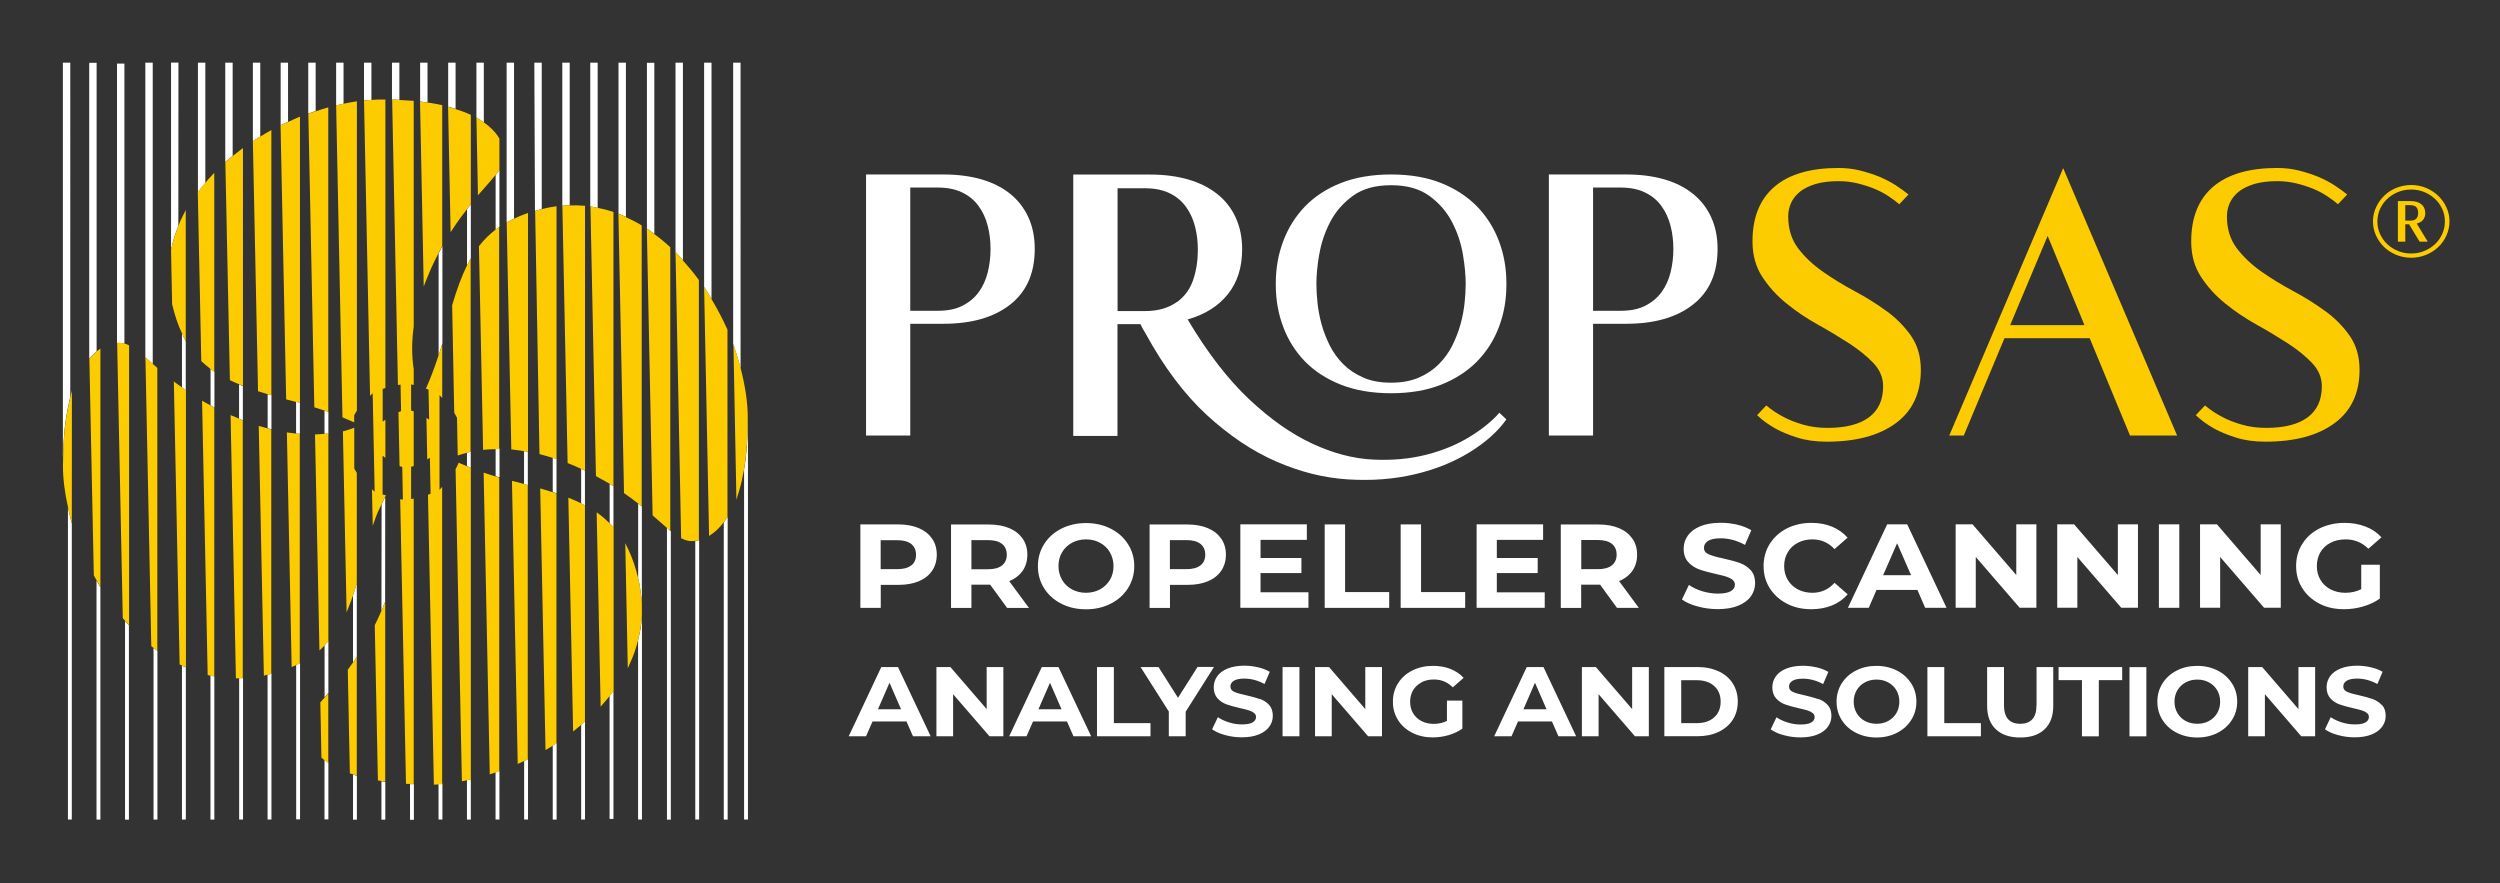
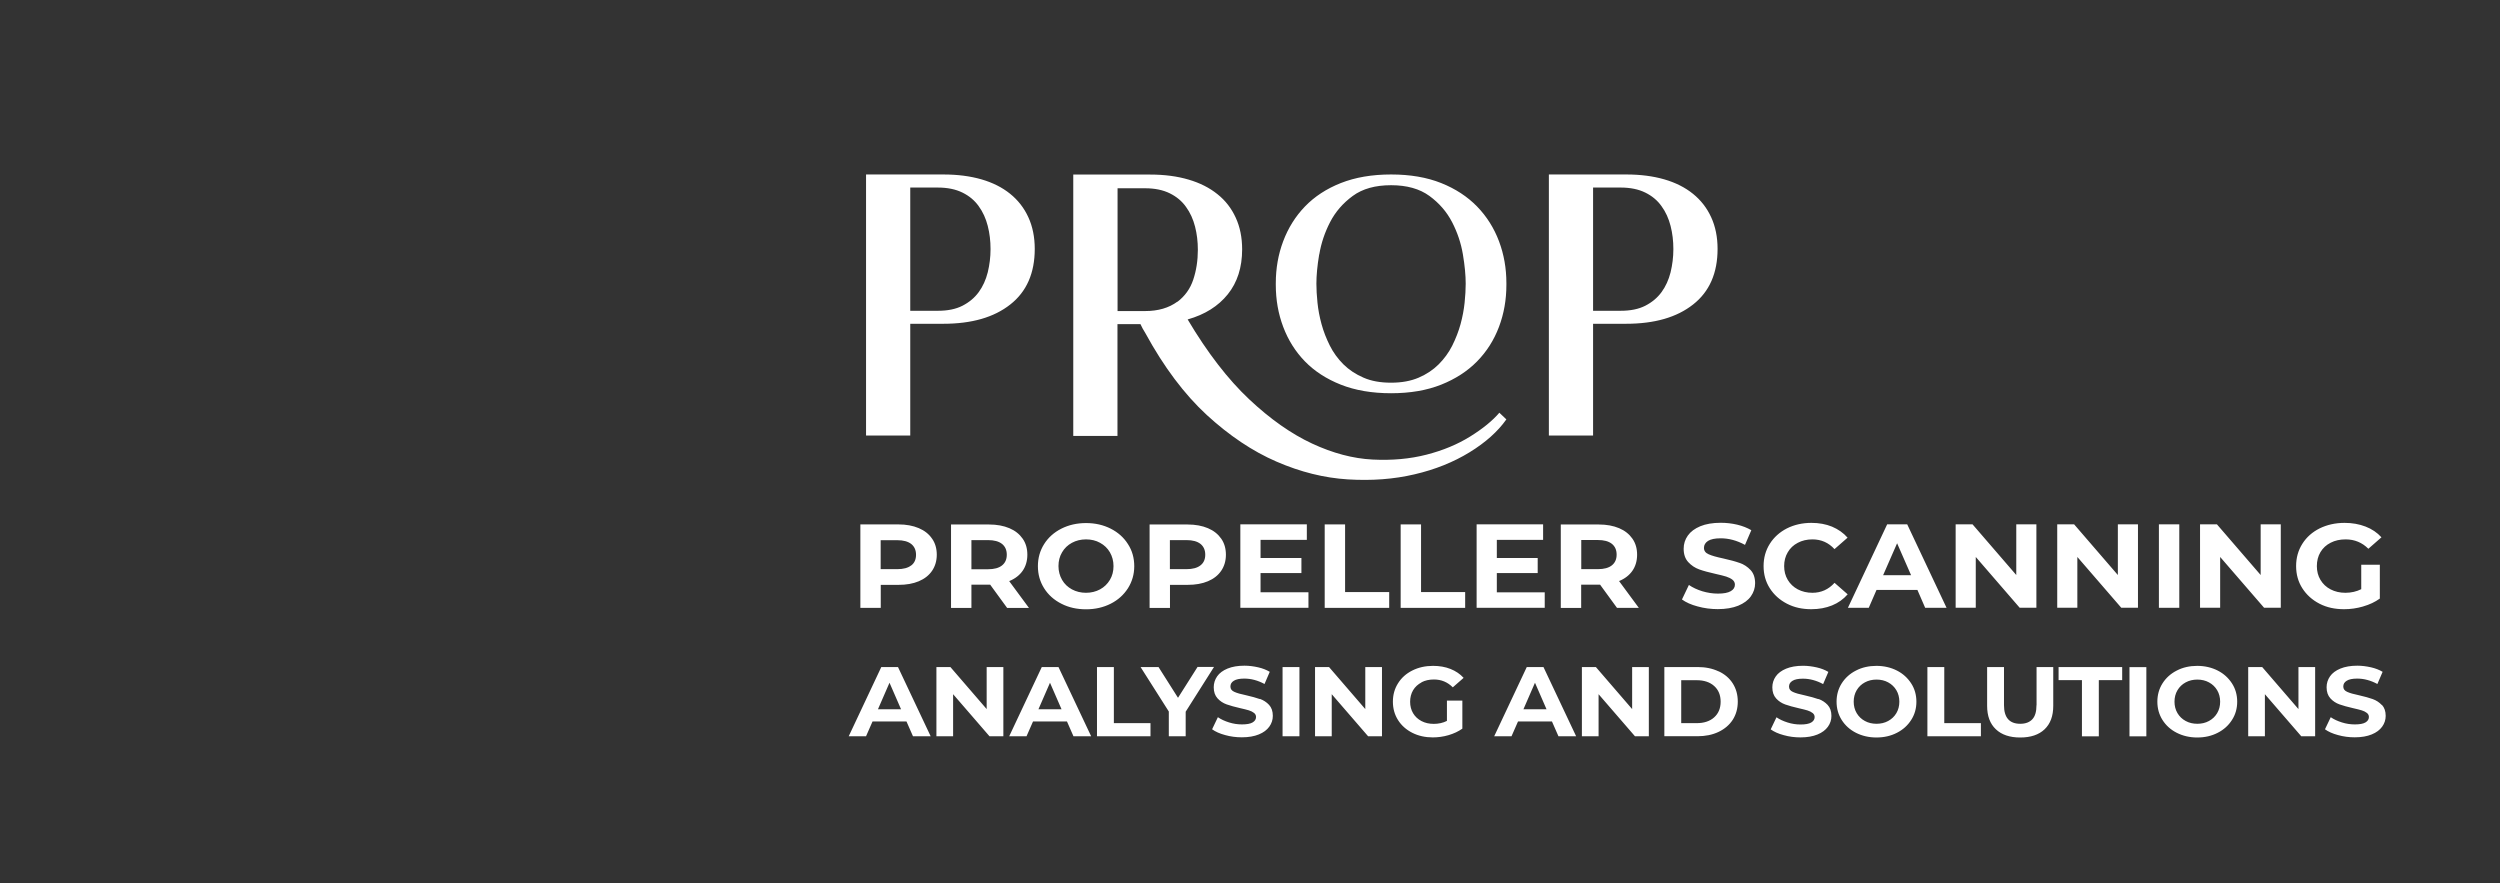
<svg xmlns="http://www.w3.org/2000/svg" id="kleine_Anwenungen_quer" viewBox="0 0 277.12 97.89">
  <rect x="0" y="0" width="277.12" height="97.89" fill="#333333" stroke="none" />
  <defs>
    <style>.cls-1{fill:#fff;}.cls-2{fill:#fdcc00;}</style>
  </defs>
  <g id="Schriftzug-4">
    <path id="Schriftzug_weiß" class="cls-1" d="M100.9,35.89h3.66c3.15,0,5.62-.71,7.43-2.14,1.81-1.42,2.71-3.48,2.71-6.16,0-1.31-.24-2.49-.71-3.51-.47-1.03-1.15-1.9-2.02-2.6-.88-.71-1.94-1.24-3.18-1.6-1.25-.36-2.65-.54-4.22-.54h-8.57v28.94h4.9v-12.39Zm0-15.1h3.06c1.07,0,1.98,.19,2.73,.56s1.35,.87,1.8,1.51c.46,.63,.79,1.36,1,2.18s.31,1.67,.31,2.57-.11,1.75-.31,2.58c-.21,.83-.54,1.56-1,2.19-.46,.63-1.06,1.13-1.8,1.51s-1.65,.56-2.73,.56h-3.06v-13.65Zm43.75,19.27c1.06,1.09,2.39,1.95,3.98,2.58,1.59,.63,3.45,.95,5.57,.95s3.97-.32,5.55-.95c1.58-.63,2.91-1.49,3.98-2.58,1.07-1.09,1.88-2.37,2.43-3.83,.55-1.46,.82-3.01,.82-4.65v-.19c0-1.64-.27-3.19-.82-4.65-.55-1.46-1.36-2.75-2.43-3.85-1.07-1.1-2.4-1.97-3.98-2.6-1.58-.63-3.43-.95-5.55-.95s-3.97,.32-5.57,.95c-1.59,.63-2.92,1.5-3.98,2.6-1.06,1.1-1.86,2.39-2.41,3.85-.55,1.46-.82,3.01-.82,4.65v.19c0,1.64,.27,3.19,.82,4.65,.55,1.46,1.35,2.74,2.41,3.83Zm1.59-11.86c.21-1.25,.61-2.44,1.2-3.58,.59-1.14,1.42-2.1,2.51-2.9s2.5-1.19,4.25-1.19,3.17,.4,4.25,1.19,1.92,1.76,2.51,2.9c.59,1.14,.99,2.33,1.2,3.58s.31,2.33,.31,3.25c0,.62-.04,1.32-.12,2.1-.08,.78-.23,1.57-.45,2.38-.22,.8-.53,1.6-.92,2.38-.39,.78-.9,1.47-1.51,2.08-.61,.61-1.35,1.1-2.21,1.47-.86,.37-1.88,.56-3.06,.56s-2.2-.18-3.06-.56c-.86-.37-1.6-.86-2.22-1.47-.61-.61-1.12-1.3-1.51-2.08-.39-.78-.7-1.57-.92-2.38-.22-.8-.37-1.6-.45-2.38-.08-.78-.12-1.48-.12-2.1,0-.92,.1-2,.31-3.25Zm20.74,18.29l-.78-.74c-.76,.89-1.84,1.77-3.24,2.64-1.4,.87-3.01,1.54-4.84,2.01-1.83,.47-3.82,.65-5.98,.54s-4.39-.7-6.69-1.77-4.63-2.7-6.98-4.91c-2.35-2.21-4.63-5.16-6.82-8.85,1.91-.54,3.39-1.47,4.45-2.79s1.59-2.98,1.59-4.98c0-1.31-.24-2.49-.71-3.51-.47-1.03-1.14-1.9-2.02-2.6-.88-.71-1.94-1.25-3.2-1.62-1.25-.37-2.67-.56-4.24-.56h-8.55v28.97h4.9v-12.39h2.55c.05,.12,.12,.27,.22,.45,.09,.17,.2,.36,.33,.56,2.04,3.74,4.31,6.76,6.8,9.06,2.5,2.29,5.07,4.02,7.73,5.17,2.65,1.15,5.29,1.81,7.92,1.97,2.63,.16,5.08-.02,7.37-.56,2.29-.53,4.32-1.35,6.1-2.44,1.78-1.09,3.14-2.31,4.08-3.64Zm-36.47-13.05c-.94,.69-2.13,1.04-3.57,1.04h-3.06v-13.61h3.06c1.07,0,1.98,.19,2.73,.56s1.35,.87,1.8,1.51c.46,.63,.79,1.36,1,2.18,.21,.82,.31,1.67,.31,2.57,0,1.19-.17,2.29-.51,3.31-.34,1.02-.93,1.83-1.76,2.46Zm46.08,2.45h3.66c3.15,0,5.62-.71,7.43-2.14,1.81-1.42,2.71-3.48,2.71-6.16,0-1.31-.24-2.49-.71-3.51-.47-1.03-1.15-1.9-2.02-2.6-.88-.71-1.94-1.24-3.18-1.6-1.25-.36-2.65-.54-4.22-.54h-8.57v28.94h4.9v-12.39Zm0-15.1h3.06c1.07,0,1.98,.19,2.73,.56s1.35,.87,1.8,1.51c.46,.63,.79,1.36,1,2.18s.31,1.67,.31,2.57-.11,1.75-.31,2.58c-.21,.83-.54,1.56-1,2.19-.46,.63-1.06,1.13-1.8,1.51s-1.65,.56-2.73,.56h-3.06v-13.65ZM103.31,59.7c-.34-.5-.83-.89-1.47-1.16-.64-.27-1.39-.41-2.25-.41h-4.22v9.25h2.26v-2.55h1.97c.86,0,1.61-.13,2.25-.4,.64-.27,1.13-.66,1.47-1.16s.52-1.1,.52-1.78-.17-1.28-.52-1.78Zm-2.3,2.97c-.35,.28-.87,.42-1.55,.42h-1.84v-3.21h1.84c.68,0,1.19,.14,1.55,.42,.35,.28,.53,.68,.53,1.2s-.18,.91-.53,1.18Zm10.87,1.74c.64-.26,1.14-.65,1.48-1.14s.52-1.09,.52-1.78-.17-1.28-.52-1.78-.83-.89-1.47-1.16c-.64-.27-1.39-.41-2.25-.41h-4.22v9.25h2.26v-2.58h2.08l1.88,2.58h2.42l-2.19-2.97Zm-.81-1.73c-.35,.28-.87,.42-1.55,.42h-1.84v-3.23h1.84c.68,0,1.19,.14,1.55,.42,.35,.28,.53,.68,.53,1.2s-.18,.91-.53,1.19Zm6.58,4.24c.81,.42,1.73,.62,2.74,.62s1.92-.21,2.73-.62c.81-.41,1.44-.98,1.91-1.71,.46-.73,.7-1.54,.7-2.45s-.23-1.73-.7-2.45c-.46-.73-1.1-1.3-1.91-1.71-.81-.41-1.72-.62-2.73-.62s-1.93,.21-2.74,.62c-.81,.41-1.45,.98-1.91,1.71-.46,.73-.69,1.54-.69,2.45s.23,1.72,.69,2.45c.46,.73,1.1,1.3,1.91,1.71Zm.08-5.7c.26-.45,.63-.8,1.09-1.05,.46-.25,.99-.38,1.56-.38s1.1,.12,1.56,.38c.46,.25,.83,.6,1.09,1.05,.26,.45,.4,.96,.4,1.53s-.13,1.08-.4,1.53-.63,.8-1.09,1.05-.99,.38-1.56,.38-1.1-.13-1.56-.38-.83-.6-1.09-1.05-.4-.96-.4-1.53,.13-1.08,.4-1.53Zm11.95,3.61h1.97c.86,0,1.61-.13,2.25-.4,.64-.27,1.13-.66,1.47-1.16s.52-1.1,.52-1.78-.17-1.28-.52-1.78-.83-.89-1.47-1.16c-.64-.27-1.39-.41-2.25-.41h-4.22v9.25h2.26v-2.55Zm0-4.96h1.84c.68,0,1.19,.14,1.55,.42,.35,.28,.53,.68,.53,1.2s-.18,.91-.53,1.18c-.35,.28-.87,.42-1.55,.42h-1.84v-3.21Zm10.05,3.65h4.53v-1.67h-4.53v-2.01h5.13v-1.72h-7.37v9.25h7.55v-1.72h-5.31v-2.14Zm9.37-5.39h-2.26v9.25h7.15v-1.75h-4.89v-7.51Zm8.42,0h-2.26v9.25h7.15v-1.75h-4.89v-7.51Zm13.71,7.53h-5.31v-2.14h4.53v-1.67h-4.53v-2.01h5.13v-1.72h-7.37v9.25h7.55v-1.72Zm6.13-.86l1.88,2.58h2.42l-2.19-2.97c.64-.26,1.14-.65,1.48-1.14s.52-1.09,.52-1.78-.17-1.28-.52-1.78-.83-.89-1.47-1.16c-.64-.27-1.39-.41-2.25-.41h-4.22v9.25h2.26v-2.58h2.08Zm-2.08-1.71v-3.23h1.84c.68,0,1.19,.14,1.55,.42,.35,.28,.53,.68,.53,1.2s-.18,.91-.53,1.19c-.35,.28-.87,.42-1.55,.42h-1.84Zm17.55-.69c-.47-.17-1.08-.33-1.83-.5-.71-.15-1.25-.3-1.6-.46-.35-.15-.52-.39-.52-.71s.15-.57,.45-.77c.3-.19,.77-.29,1.4-.29,.9,0,1.8,.24,2.7,.73l.7-1.63c-.45-.26-.97-.47-1.56-.61-.59-.14-1.2-.21-1.83-.21-.89,0-1.65,.13-2.26,.38-.62,.26-1.08,.6-1.39,1.04s-.46,.92-.46,1.46c0,.62,.17,1.11,.51,1.48,.34,.37,.75,.64,1.22,.81,.47,.17,1.08,.33,1.83,.5,.48,.11,.87,.2,1.15,.29,.28,.09,.52,.21,.7,.35,.18,.15,.27,.33,.27,.55,0,.3-.15,.54-.46,.72-.31,.18-.78,.27-1.42,.27-.58,0-1.15-.09-1.73-.26-.58-.18-1.07-.41-1.49-.7l-.77,1.61c.44,.32,1.01,.58,1.73,.77,.72,.2,1.47,.3,2.24,.3,.89,0,1.65-.13,2.27-.38,.62-.26,1.09-.6,1.4-1.04,.31-.44,.47-.92,.47-1.45,0-.62-.17-1.11-.51-1.47-.34-.36-.75-.63-1.22-.79Zm10.52,2.21c-.66,.73-1.48,1.1-2.45,1.1-.6,0-1.14-.13-1.62-.38-.47-.25-.84-.6-1.11-1.05s-.4-.96-.4-1.53,.13-1.08,.4-1.53c.26-.45,.63-.8,1.11-1.05,.47-.25,1.01-.38,1.62-.38,.98,0,1.79,.36,2.45,1.08l1.45-1.27c-.46-.53-1.04-.93-1.72-1.22-.68-.28-1.45-.42-2.29-.42-1,0-1.91,.21-2.71,.61-.8,.41-1.44,.98-1.9,1.71-.46,.73-.69,1.55-.69,2.47s.23,1.74,.69,2.46,1.09,1.29,1.9,1.71,1.7,.61,2.7,.61c.85,0,1.61-.14,2.3-.42,.69-.28,1.26-.69,1.73-1.23l-1.45-1.27Zm8.07-6.49h-2.23l-4.35,9.25h2.31l.86-1.98h4.53l.86,1.98h2.37l-4.36-9.25Zm-2.68,5.64l1.55-3.54,1.55,3.54h-3.09Zm10.28-2.01l4.86,5.62h1.85v-9.25h-2.23v5.62l-4.85-5.62h-1.87v9.25h2.23v-5.62Zm11.26,0l4.86,5.62h1.85v-9.25h-2.23v5.62l-4.85-5.62h-1.87v9.25h2.23v-5.62Zm11.29-3.63h-2.26v9.25h2.26v-9.25Zm4.54,3.63l4.86,5.62h1.85v-9.25h-2.23v5.62l-4.85-5.62h-1.87v9.25h2.23v-5.62Zm15.85,5.47c.7-.2,1.31-.49,1.84-.87v-3.75h-2.06v2.71c-.52,.26-1.11,.4-1.76,.4-.61,0-1.16-.13-1.64-.38s-.85-.6-1.12-1.05-.4-.96-.4-1.53,.13-1.1,.4-1.55,.65-.8,1.13-1.04c.48-.25,1.04-.37,1.66-.37,.99,0,1.83,.35,2.52,1.04l1.45-1.27c-.47-.52-1.06-.92-1.76-1.19-.7-.27-1.47-.41-2.33-.41-1.02,0-1.94,.21-2.76,.61-.82,.41-1.46,.98-1.92,1.71-.46,.73-.69,1.55-.69,2.47s.23,1.74,.69,2.46,1.09,1.29,1.9,1.71,1.72,.61,2.73,.61c.71,0,1.41-.1,2.1-.3Zm-164.27,6.72l-3.61,7.67h1.92l.72-1.64h3.76l.72,1.64h1.96l-3.62-7.67h-1.85Zm-.37,4.68l1.28-2.94,1.28,2.94h-2.57Zm12.05-.02l-4.02-4.66h-1.55v7.67h1.85v-4.66l4.03,4.66h1.54v-7.67h-1.85v4.66Zm6.11-4.66l-3.61,7.67h1.92l.72-1.64h3.76l.72,1.64h1.96l-3.62-7.67h-1.85Zm-.37,4.68l1.28-2.94,1.28,2.94h-2.57Zm8.36-4.68h-1.87v7.67h5.93v-1.45h-4.06v-6.23Zm9.27,0l-2.16,3.41-2.16-3.41h-1.99l3.13,4.93v2.74h1.87v-2.72l3.14-4.96h-1.84Zm6.91,3.55c-.39-.14-.9-.28-1.51-.42-.59-.12-1.04-.25-1.32-.38-.29-.13-.43-.32-.43-.59s.12-.48,.38-.64c.25-.16,.64-.24,1.16-.24,.75,0,1.5,.2,2.24,.6l.58-1.35c-.37-.22-.8-.39-1.29-.5s-1-.18-1.51-.18c-.74,0-1.37,.11-1.88,.32-.51,.21-.9,.5-1.15,.86-.25,.36-.38,.77-.38,1.21,0,.51,.14,.92,.42,1.23s.62,.53,1.01,.67c.39,.14,.9,.28,1.51,.42,.4,.09,.72,.17,.95,.24,.23,.07,.43,.17,.58,.29,.15,.12,.22,.27,.22,.45,0,.25-.13,.45-.38,.6-.25,.15-.65,.22-1.18,.22-.48,0-.96-.07-1.43-.22-.48-.15-.89-.34-1.24-.58l-.64,1.34c.36,.26,.84,.48,1.44,.64,.6,.17,1.22,.25,1.86,.25,.74,0,1.37-.11,1.88-.32,.52-.21,.9-.5,1.16-.86,.26-.36,.39-.76,.39-1.2,0-.51-.14-.92-.42-1.22s-.62-.52-1.01-.66Zm2.52,4.12h1.87v-7.67h-1.87v7.67Zm9.17-3.01l-4.02-4.66h-1.55v7.67h1.85v-4.66l4.03,4.66h1.54v-7.67h-1.85v4.66Zm6.23-2.97c.4-.21,.86-.31,1.38-.31,.82,0,1.51,.29,2.09,.87l1.2-1.05c-.39-.43-.88-.76-1.46-.99-.58-.23-1.22-.34-1.93-.34-.85,0-1.61,.17-2.29,.51-.68,.34-1.21,.81-1.59,1.42-.38,.6-.57,1.28-.57,2.04s.19,1.44,.57,2.04c.38,.6,.91,1.07,1.58,1.41,.67,.34,1.43,.51,2.27,.51,.58,0,1.17-.08,1.75-.25,.58-.17,1.09-.41,1.53-.72v-3.11h-1.71v2.25c-.43,.22-.92,.33-1.46,.33-.51,0-.96-.1-1.36-.31-.4-.21-.71-.5-.93-.87-.22-.37-.33-.8-.33-1.27s.11-.91,.33-1.28c.22-.37,.54-.66,.94-.87Zm11.67-1.69l-3.61,7.67h1.92l.72-1.64h3.76l.72,1.64h1.96l-3.62-7.67h-1.85Zm-.37,4.68l1.28-2.94,1.28,2.94h-2.57Zm12.05-.02l-4.02-4.66h-1.55v7.67h1.85v-4.66l4.03,4.66h1.54v-7.67h-1.85v4.66Zm9.58-4.18c-.67-.32-1.45-.48-2.33-.48h-3.68v7.67h3.68c.88,0,1.66-.16,2.33-.48,.67-.32,1.2-.77,1.57-1.34,.37-.58,.56-1.25,.56-2.02s-.19-1.44-.56-2.02c-.37-.58-.9-1.03-1.57-1.34Zm-.49,5.1c-.48,.43-1.13,.64-1.94,.64h-1.71v-4.76h1.71c.81,0,1.46,.21,1.94,.64s.72,1.01,.72,1.74-.24,1.31-.72,1.74Zm11.56-2.02c-.39-.14-.9-.28-1.51-.42-.59-.12-1.04-.25-1.32-.38-.29-.13-.43-.32-.43-.59s.12-.48,.38-.64c.25-.16,.64-.24,1.16-.24,.75,0,1.5,.2,2.24,.6l.58-1.35c-.37-.22-.8-.39-1.29-.5s-1-.18-1.51-.18c-.74,0-1.37,.11-1.88,.32-.51,.21-.9,.5-1.15,.86-.25,.36-.38,.77-.38,1.21,0,.51,.14,.92,.42,1.23s.62,.53,1.01,.67c.39,.14,.9,.28,1.51,.42,.4,.09,.72,.17,.95,.24,.23,.07,.43,.17,.58,.29,.15,.12,.22,.27,.22,.45,0,.25-.13,.45-.38,.6-.25,.15-.65,.22-1.18,.22-.48,0-.96-.07-1.43-.22-.48-.15-.89-.34-1.24-.58l-.64,1.34c.36,.26,.84,.48,1.44,.64,.6,.17,1.22,.25,1.86,.25,.74,0,1.37-.11,1.88-.32,.52-.21,.9-.5,1.16-.86,.26-.36,.39-.76,.39-1.2,0-.51-.14-.92-.42-1.22s-.62-.52-1.01-.66Zm8.7-3.17c-.67-.34-1.43-.52-2.27-.52s-1.6,.17-2.27,.52c-.67,.34-1.2,.82-1.58,1.42-.38,.6-.57,1.28-.57,2.03s.19,1.43,.57,2.03c.38,.6,.91,1.08,1.58,1.42,.67,.34,1.43,.52,2.27,.52s1.59-.17,2.27-.52c.67-.34,1.2-.82,1.58-1.42,.39-.6,.58-1.28,.58-2.03s-.19-1.43-.58-2.03c-.39-.6-.91-1.08-1.58-1.42Zm-.06,4.72c-.22,.37-.52,.66-.91,.87-.38,.21-.82,.31-1.29,.31s-.91-.1-1.29-.31c-.39-.21-.69-.5-.91-.87-.22-.37-.33-.8-.33-1.27s.11-.9,.33-1.27,.52-.66,.91-.87c.39-.21,.82-.31,1.29-.31s.91,.1,1.29,.31c.39,.21,.69,.5,.91,.87,.22,.37,.33,.8,.33,1.27s-.11,.9-.33,1.27Zm5.31-5.11h-1.87v7.67h5.93v-1.45h-4.06v-6.23Zm10.22,4.23c0,.71-.15,1.23-.46,1.56-.31,.33-.75,.5-1.34,.5-1.2,0-1.8-.69-1.8-2.06v-4.23h-1.87v4.3c0,1.12,.32,1.99,.97,2.6,.64,.61,1.54,.91,2.7,.91s2.06-.3,2.7-.91,.96-1.47,.96-2.6v-4.3h-1.85v4.23Zm2.45-2.78h2.59v6.23h1.87v-6.23h2.59v-1.45h-7.05v1.45Zm7.86,6.23h1.87v-7.67h-1.87v7.67Zm9.78-7.29c-.67-.34-1.43-.52-2.27-.52s-1.6,.17-2.27,.52c-.67,.34-1.2,.82-1.58,1.42-.38,.6-.57,1.28-.57,2.03s.19,1.43,.57,2.03c.38,.6,.91,1.08,1.58,1.42,.67,.34,1.43,.52,2.27,.52s1.59-.17,2.27-.52c.67-.34,1.2-.82,1.58-1.42,.39-.6,.58-1.28,.58-2.03s-.19-1.43-.58-2.03c-.39-.6-.91-1.08-1.58-1.42Zm-.06,4.72c-.22,.37-.52,.66-.91,.87-.38,.21-.82,.31-1.29,.31s-.91-.1-1.29-.31c-.39-.21-.69-.5-.91-.87-.22-.37-.33-.8-.33-1.27s.11-.9,.33-1.27,.52-.66,.91-.87c.39-.21,.82-.31,1.29-.31s.91,.1,1.29,.31c.39,.21,.69,.5,.91,.87,.22,.37,.33,.8,.33,1.27s-.11,.9-.33,1.27Zm9.01-.45l-4.02-4.66h-1.55v7.67h1.85v-4.66l4.03,4.66h1.54v-7.67h-1.85v4.66Zm9.24-.45c-.28-.3-.62-.52-1.01-.66-.39-.14-.9-.28-1.51-.42-.59-.12-1.04-.25-1.32-.38-.29-.13-.43-.32-.43-.59s.12-.48,.38-.64c.25-.16,.64-.24,1.16-.24,.75,0,1.5,.2,2.24,.6l.58-1.35c-.37-.22-.8-.39-1.29-.5s-1-.18-1.51-.18c-.74,0-1.37,.11-1.88,.32-.51,.21-.9,.5-1.15,.86-.25,.36-.38,.77-.38,1.21,0,.51,.14,.92,.42,1.23s.62,.53,1.01,.67c.39,.14,.9,.28,1.51,.42,.4,.09,.72,.17,.95,.24,.23,.07,.43,.17,.58,.29,.15,.12,.22,.27,.22,.45,0,.25-.13,.45-.38,.6-.25,.15-.65,.22-1.18,.22-.48,0-.96-.07-1.43-.22-.48-.15-.89-.34-1.24-.58l-.64,1.34c.36,.26,.84,.48,1.44,.64,.6,.17,1.22,.25,1.86,.25,.74,0,1.37-.11,1.88-.32,.52-.21,.9-.5,1.16-.86,.26-.36,.39-.76,.39-1.2,0-.51-.14-.92-.42-1.22Z" />
-     <path id="Schriftzug_gelb" class="cls-2" d="M209.11,34.48c-1.08-.79-2.26-1.53-3.53-2.21-1.27-.68-2.45-1.4-3.53-2.16-1.09-.76-1.99-1.62-2.73-2.58-.73-.97-1.1-2.14-1.1-3.53,0-.52,.1-1.02,.31-1.49,.21-.47,.54-.89,.98-1.25,.44-.36,1.02-.64,1.72-.86,.71-.21,1.56-.32,2.55-.32,.73,0,1.43,.08,2.1,.24s1.29,.36,1.86,.59,1.1,.51,1.57,.82c.47,.31,.88,.61,1.22,.91l1.02-1.08c-.39-.32-.86-.66-1.41-1.02s-1.16-.67-1.82-.95c-.67-.27-1.38-.5-2.14-.69-.76-.19-1.56-.28-2.39-.28-3.11,0-5.48,.69-7.1,2.08-1.62,1.39-2.43,3.41-2.43,6.06,0,1.51,.36,2.82,1.08,3.92,.72,1.1,1.61,2.09,2.69,2.96,1.07,.87,2.23,1.65,3.47,2.34,1.24,.69,2.4,1.39,3.47,2.08,1.07,.7,1.97,1.42,2.69,2.18,.72,.76,1.08,1.62,1.08,2.58,0,1.51-.52,2.66-1.57,3.44-1.05,.78-2.58,1.17-4.59,1.17-.99,0-1.91-.12-2.75-.37-.84-.25-1.56-.53-2.16-.86-.71-.37-1.33-.79-1.88-1.26l-1.02,1.08c.57,.55,1.25,1.04,2.04,1.49,.68,.37,1.49,.71,2.43,1,.94,.3,2.03,.45,3.25,.45,3.27,0,5.82-.69,7.67-2.06s2.76-3.34,2.76-5.9c0-1.49-.37-2.75-1.1-3.79-.73-1.04-1.64-1.96-2.73-2.75Zm6.96,13.8h1.61l4.51-10.79h9.45l4.47,10.79h5.22l-12.63-29.64-12.63,29.64Zm6.75-12.24l4.16-9.89,4.08,9.89h-8.24Zm34.92-1.56c-1.08-.79-2.26-1.53-3.53-2.21-1.27-.68-2.45-1.4-3.53-2.16-1.09-.76-1.99-1.62-2.73-2.58-.73-.97-1.1-2.14-1.1-3.53,0-.52,.1-1.02,.31-1.49,.21-.47,.54-.89,.98-1.25,.44-.36,1.02-.64,1.72-.86,.71-.21,1.56-.32,2.55-.32,.73,0,1.43,.08,2.1,.24s1.29,.36,1.86,.59,1.1,.51,1.57,.82c.47,.31,.88,.61,1.22,.91l1.02-1.08c-.39-.32-.86-.66-1.41-1.02s-1.16-.67-1.82-.95c-.67-.27-1.38-.5-2.14-.69-.76-.19-1.56-.28-2.39-.28-3.11,0-5.48,.69-7.1,2.08-1.62,1.39-2.43,3.41-2.43,6.06,0,1.51,.36,2.82,1.08,3.92,.72,1.1,1.61,2.09,2.69,2.96,1.07,.87,2.23,1.65,3.47,2.34,1.24,.69,2.4,1.39,3.47,2.08,1.07,.7,1.97,1.42,2.69,2.18,.72,.76,1.08,1.62,1.08,2.58,0,1.51-.52,2.66-1.57,3.44-1.05,.78-2.58,1.17-4.59,1.17-.99,0-1.91-.12-2.75-.37-.84-.25-1.56-.53-2.16-.86-.71-.37-1.33-.79-1.88-1.26l-1.02,1.08c.57,.55,1.25,1.04,2.04,1.49,.68,.37,1.49,.71,2.43,1,.94,.3,2.03,.45,3.25,.45,3.27,0,5.82-.69,7.67-2.06s2.76-3.34,2.76-5.9c0-1.49-.37-2.75-1.1-3.79-.73-1.04-1.64-1.96-2.73-2.75Zm13.44-11.5c-.22-.49-.53-.91-.91-1.28-.39-.37-.83-.65-1.34-.87-.51-.21-1.06-.32-1.65-.32s-1.14,.11-1.66,.32c-.52,.21-.97,.5-1.34,.87s-.68,.79-.9,1.28c-.22,.48-.34,1.01-.34,1.56s.11,1.08,.34,1.57c.22,.49,.53,.92,.9,1.28s.83,.64,1.34,.86c.52,.21,1.07,.32,1.66,.32s1.14-.11,1.65-.32c.51-.21,.96-.5,1.34-.86,.38-.36,.69-.78,.91-1.28,.22-.49,.34-1.02,.34-1.57s-.11-1.08-.34-1.56Zm-.46,2.95c-.2,.43-.46,.81-.8,1.13-.34,.32-.73,.57-1.19,.76-.46,.19-.94,.28-1.46,.28s-1-.09-1.46-.28c-.46-.19-.85-.44-1.19-.76s-.6-.69-.8-1.13-.29-.89-.29-1.38,.1-.95,.29-1.38c.2-.43,.46-.81,.8-1.12,.34-.32,.73-.57,1.19-.76,.46-.19,.94-.28,1.46-.28s1,.09,1.46,.28c.46,.19,.85,.44,1.19,.76,.34,.32,.6,.69,.8,1.12,.2,.43,.29,.89,.29,1.38s-.1,.95-.29,1.38Zm-1.89-2.34c0-.41-.15-.73-.44-.96s-.69-.34-1.2-.34h-1.39v4.5h.82v-1.93h.42l1.17,1.93h.9l-1.22-2.01c.63-.16,.95-.56,.95-1.2Zm-1.71,.86h-.5v-1.71h.5c.34,0,.59,.07,.72,.22,.14,.15,.21,.36,.21,.64s-.07,.49-.21,.64-.38,.22-.72,.22Z" />
  </g>
-   <path id="Linien_weiß-2" class="cls-1" d="M55.37,18.81v.04l-.43,.56v6.05l.42-.31h0s0-6.34,0-6.34h0Zm-3.6,4.38s0,0,0,0v6.25s0,0,0,0l.42-.82h0s0-5.97,0-5.97l-.43,.55s0,0,0,0ZM7.64,44.63l.15-.63V6.95h-.82V50.62h.02c.02-.96,.06-1.9,.14-2.77,.11-1.13,.28-2.18,.5-3.14,0-.02,0-.05,.01-.07Zm22.44,3.13v0s0,0,0,0Zm-2.05-32.08v-.02s0,.02,0,.02h0Zm-1.33,27.01s-.03-.01-.04-.02c-.05-.02-.11-.05-.16-.07v3.81c.05,.02,.11,.05,.16,.07,.04,.01,.07,.03,.1,.04,.02,0,.04,.02,.06,.03l.1,.04v-3.8l-.16-.06-.06-.02Zm1.33-27.04s.5-.31,.66-.42c.05-.03,.1-.06,.16-.09V6.95h-.82V15.66Zm1.89,59.07s-.07,.02-.1,.02c-.06,.01-.11,.02-.16,.04,0,0,0,0,0,0v16.06h.43v-16.16l-.12,.03s-.02,0-.03,0Zm-3,.45h-.15s0,0,0,0c-.03,0-.07,0-.1,0-.05,0-.11,0-.16,0,0,0,0,0,0,0v15.67h.43v-15.71h0s0,.04,0,.04Zm-3.41-34.15s0,0-.01,0c-.06-.04-.11-.08-.16-.13v4.04c.05,.03,.11,.06,.16,.09,.04,.02,.07,.04,.1,.06,.03,.01,.05,.03,.08,.04l.09,.05v-3.96l-.16-.12-.09-.07Zm.05,33.92s-.04-.01-.07-.01c-.05-.01-.11-.02-.16-.04,0,0,0,0,0,0v15.96h.43v-15.87l-.16-.03h-.04Zm.2-29.68v0s0,0,0,0Zm1.21-27.27v-.03s0,.03,0,.03h0Zm0-.03s.5-.42,.67-.56c.05-.04,.1-.08,.15-.12V6.95h-.82v11.03Zm11.16,66.4h0c-.06-.04-.11-.09-.16-.13v6.6h.43v-6.28l-.16-.12-.1-.08Zm-1.96-71.75v-.02s0,.02,0,.02h0Zm0-.02s.49-.17,.66-.23c.05-.02,.11-.03,.16-.05V6.95h-.82v5.66Zm2.07,58.64s-.07,.07-.1,.11c-.05,.06-.11,.11-.16,.17,0,0,0,0,0,0v5.79l.16-.18,.1-.12,.16-.18v-5.76l-.04,.05s-.08,.08-.12,.12ZM21.94,21.29h0s0,0,0,0h0s.03-.04,.03-.04c.04-.05,.09-.11,.13-.16,.16-.21,.33-.41,.5-.62,.05-.06,.1-.12,.16-.17V6.95h-.82v14.34Zm7.95,22.47s-.04-.01-.06-.02c-.06-.02-.11-.03-.16-.05v3.78c.05,.01,.11,.03,.16,.04,.03,0,.07,.02,.1,.03,.01,0,.03,0,.04,.01l.12,.03v-3.77l-.16-.05h-.04Zm3.16,.83s-.04-.01-.07-.02c-.05-.01-.11-.03-.16-.04v3.52c.05,0,.11,.01,.16,.02,.03,0,.07,0,.1,.01,0,0,0,0,.01,0h.15s0-3.44,0-3.44l-.16-.04h-.04Zm-1.94-30.72s.5-.23,.66-.3c.05-.02,.1-.05,.16-.07V6.95h-.82v6.95Zm2.14,34.31v0s0,0,0,0Zm-2.14-34.29v-.03s0,.03,0,.03h0Zm1.98,59.69s-.07,.03-.1,.05c-.05,.03-.11,.05-.16,.08,0,0,0,0,0,0v17.11h.43v-17.31l-.09,.04s-.04,.02-.07,.03ZM56.16,24.65l.08-.05s.05-.03,.08-.04c.16-.09,.33-.17,.5-.25,.05-.03,.11-.05,.16-.07V6.95h-.82V24.65ZM12.97,38.01h.16s0,0,0,0c.17,0,.33,.01,.5,.05,.05,.01,.11,.03,.16,.04V7.05h-.82v30.96Zm23.21,7.57s-.03-.01-.05-.02h0c-.05-.02-.11-.03-.16-.05v2.58s0,0,0,0c0,0,0,0,0,0,.05,0,.11,0,.16-.01,.03,0,.06,0,.09,0h.02s.16-.02,.16-.02v-2.4l-.16-.06-.05-.02Zm-28.56-.83s0-.03,0-.05l-.04,.23c.01-.06,.02-.12,.03-.18ZM37.26,11.68s.49-.11,.66-.15c.05-.01,.11-.02,.16-.03V6.95h-.82v4.73ZM10.71,6.96h-.82V39.75l.04-.05s.08-.08,.12-.12c.16-.17,.33-.33,.5-.48,.05-.05,.11-.09,.16-.13V6.96Zm28.83,57.75c-.05,.17-.11,.34-.16,.5-.03,.11-.07,.22-.1,.32-.05,.16-.1,.3-.15,.45h0s0,7.45,0,7.45c0,0,0,0,0,0,.04-.06,.09-.12,.13-.19l.03-.04,.1-.15,.16-.24v-8.11s0,.01,0,.01ZM7.14,47.77s0-.06,.01-.09l-.03,.16s0-.05,.01-.07Zm74.14-9.62l.16,.49,.15,.46c.12,.38,.24,.75,.34,1.13,.06,.21,.11,.42,.16,.63,0,0,0,0,0,0V6.95h-.82v31.2Zm-60.95-.86l-.04-.08c-.04-.09-.08-.18-.12-.27v6.01c.05,.04,.11,.08,.16,.12,.03,.02,.07,.05,.1,.08,.03,.02,.06,.04,.09,.07l.07,.05v-5.44l-.16-.32-.1-.21Zm19.22,48.71l-.16-.05-.05-.02s-.04-.01-.05-.02c-.05-.02-.11-.04-.16-.05,0,0,0,0,0,0v5h.43v-4.9h0s0,.04,0,.04ZM62.33,22.79h.15s0-.01,.01-.01c.17-.01,.33-.01,.5-.02,.05,0,.11,0,.16,0V6.95h-.82v15.85Zm-43.37,4.94v-.04s0,.04,0,.04c0,0,0,0,0,0Zm-2.85,11.88l.16,.14,.44,.39s.04,.03,.06,.05h0c.05,.05,.11,.1,.16,.14V6.95h-.82V39.62Zm1.07,32.33s0,0,0,0c-.05-.04-.11-.08-.16-.12,0,0,0,0,0,0v19.03h.43v-18.7l-.16-.12-.1-.08Zm1.78-44.26c.05-.23,.1-.45,.16-.68,.13-.53,.3-1.06,.5-1.58,.05-.12,.1-.25,.15-.37h0s.01-18.11,.01-18.11h-.82V27.69Zm1.63,46.29l-.15-.07-.08-.03s-.02,0-.03-.01c-.05-.02-.11-.05-.16-.08v17.06h.43v-16.89s0,.03,0,.03Zm-9.47-8.9l-.16-.27-.1-.18-.04-.07c-.04-.07-.08-.14-.12-.21,0,0,0,0,0,0v26.51h.43v-25.81h0s0,.04,0,.04Zm4.99-25.46h0s0,0,0,0h0ZM7.95,58.01l-.16-.64-.1-.43-.05-.2c-.04-.17-.07-.34-.11-.52v34.62h.43V58s0,0,0,0Zm6.08,11.01l-.15-.17-.02-.02v22.03h.43v-21.54l-.15-.17-.1-.12Zm.26,.27v-.02h0s0,.02,0,.02Zm53.47-15.55s-.02,0-.02-.01c-.05-.03-.11-.06-.16-.09v4.37c.05,.05,.11,.1,.16,.15,.03,.04,.07,.07,.1,.1,.04,.04,.08,.08,.12,.12l.04,.05v-4.54l-.16-.1-.08-.05Zm3.14,2.18s0,0,0,0c-.05-.04-.11-.08-.16-.12v8.3s0,0,0,0c.04,.16,.08,.31,.11,.48,.02,.08,.03,.17,.04,.25,.04,.2,.07,.4,.1,.6,.08,.5,.14,.99,.16,1.49v.37s0,.58,0,.58v.04h0s0,.32,0,.32v-12.09l-.16-.13-.1-.08Zm-2.9,20.68l-.04,.05c-.04,.05-.08,.11-.13,.16-.03,.04-.07,.09-.1,.13-.05,.07-.11,.13-.16,.19v13.65h.43v-14.22h0v.04Zm2.89-6.35c-.05,.24-.1,.47-.16,.71v19.88h.43v-22.64c-.02,.5-.08,1.01-.16,1.51-.03,.18-.07,.36-.1,.54Zm-2.33-46.56l.16,.06,.06,.02c.15,.06,.29,.13,.44,.2,.05,.02,.11,.05,.16,.08V6.95h-.82V23.7Zm0,.01h0s0,0,0,0h0Zm-3.72,56.29l-.06,.05s-.07,.05-.1,.08c-.03,.03-.07,.06-.1,.09-.05,.05-.11,.09-.16,.13,0,0,0,0,0,0v10.5h.43v-10.89h0v.04Zm-3.36-29.18s-.04,0-.05-.02h0c-.05-.02-.11-.03-.16-.05v3.8c.05,.02,.11,.03,.16,.05,.03,.01,.07,.02,.1,.03,.02,0,.03,.01,.05,.02l.11,.04v-3.81l-.16-.05-.05-.02Zm3.96-27.93h0s0,0,0,0h0Zm0,0l.16,.03h.02c.16,.03,.32,.07,.47,.1,.05,.01,.11,.02,.16,.04V6.95h-.82v15.93Zm-.82,29.18s-.02-.01-.04-.02c-.06-.03-.11-.05-.16-.07v3.83c.05,.03,.11,.05,.16,.08,.03,.02,.07,.03,.1,.05,.02,.01,.05,.02,.07,.04l.09,.04v-3.84l-.16-.08-.07-.03Zm-2.94,30.32l-.07,.05s-.05,.03-.08,.05c-.03,.02-.07,.04-.1,.06-.05,.03-.11,.07-.16,.1,0,0,0,0,0,0v8.21h.43v-8.51h0v.04Zm16.37-50.55h0s0-.02,0-.02l.16,.25,.14,.21c.12,.19,.24,.39,.36,.59,.05,.09,.1,.19,.16,.28V6.95h-.82V31.83Zm2.6,25.48l-.03,.04c-.04,.07-.09,.12-.13,.19-.03,.05-.07,.1-.1,.15-.05,.07-.11,.14-.16,.21,0,0,0,0,0,0v32.95h.43V57.27s0,0,0,0v.04Zm.65-19.13h0s0-.01,0-.01h0Zm-3.81,21.7l-.13,.03s-.02,0-.03,0c-.04,0-.07,0-.1,.01-.06,0-.11,.01-.16,.02,0,0,0,0,0,0v30.9h.43v-31.02h0v.04Zm-5.78-34.53h0s0,0,0,0h0Zm11.18,21.5s0,.03,0,.04c-.01,1.12-.06,2.18-.15,3.17-.03,.32-.06,.63-.1,.94-.05,.36-.1,.71-.16,1.06,0,0,0,0,0,0v38.78s.43,0,.43,0V46.85h0Zm-11.18-21.51l.16,.11,.09,.06c.14,.09,.27,.2,.41,.3,.05,.04,.11,.08,.16,.12V6.96h-.82V25.33Zm2.62,33.52l-.15-.13-.1-.09h0s-.1-.1-.15-.14c0,0,0,0,0,0v32.36h.43V58.81h0s0,.05,0,.05Zm.55-30.9v-.02s0,.02,0,.02h0Zm0-.02l.16,.17,.1,.11c.14,.14,.26,.3,.4,.44,.05,.06,.11,.12,.16,.18V6.95h-.82V27.94ZM46.57,11.26h0s0,0,0,0h0Zm3.12,.58h0s0,0,0,0h0Zm-1.07,16.24h0s0,11.33,0,11.33l.41-1.33v-.04s.01,.05,.01,.05v-10.81s-.01,.03-.01,.03l-.41,.78Zm.25,58.82s-.07,0-.1,0c-.05,0-.11,0-.16,0v3.94h.43v-3.97h-.15s0,.01-.01,.01Zm-3,0v.02h-.16s0,0,0,0c-.04,0-.06,0-.1,0-.06,0-.11,0-.16,0v3.95h.43v-3.96s0,0,0,0Zm.7-75.65l.16,.02h.02c.16,.02,.32,.05,.48,.07,.05,0,.11,.02,.16,.02V6.95h-.82v4.3Zm-3.11-.21h.16s0,0,0,0c.17,0,.33,.01,.49,.02,.05,0,.11,0,.16,0V6.95h-.82v4.09Zm-.94,75.59s-.05,0-.08-.01c-.06,0-.11-.02-.16-.02,0,0,0,0,0,0v4.26h.43v-4.2l-.16-.02h-.02Zm-2.17-75.5s.49-.04,.66-.05c.05,0,.11,0,.16,0V6.95h-.82v4.19Zm2.19,44.27c-.03,.07-.07,.14-.1,.21-.01,.02-.02,.04-.03,.07-.04,.07-.07,.15-.11,.22,0,0,0,0,0,0l-.02,11.79c.04-.09,.08-.18,.12-.27l.04-.1,.1-.25,.15-.36v.03h0s.01-11.67,.01-11.67v.03c-.06,.09-.11,.2-.16,.31Zm.91-44.36h0s0,0,0,0h0Zm8.57,39.07s-.07,.02-.1,.03c-.06,.01-.11,.03-.16,.05v1.48c.06,.02,.1,.04,.16,.07,.04,.01,.07,.03,.1,.04,.02,.01,.04,.02,.07,.03l.09,.04v-1.77l-.12,.03s-.03,0-.04,.01Zm3.18-.35s-.07,0-.1,0c-.05,0-.11,0-.16,0v3.02c.05,.02,.11,.04,.16,.05,.03,.01,.07,.02,.1,.03,.02,0,.03,.01,.05,.01l.12,.03v-3.17h-.16s0,0,0,0Zm.15,35.71l-.11,.04s-.03,0-.05,.02c-.03,.01-.07,.02-.1,.03-.05,.02-.11,.04-.16,.05,0,0,0,0,0,0v5.23h.43v-5.41h0v.04ZM49.68,11.83l.16,.04h.04c.16,.05,.3,.11,.46,.15,.06,.02,.11,.04,.16,.05V6.95h-.82v4.87Zm8.65,38.21s-.05,0-.08-.01c-.05,0-.11-.01-.16-.02v3.65c.05,.01,.11,.03,.16,.04,.03,0,.07,.02,.1,.03,.01,0,.03,0,.04,.01l.12,.03v-3.7l-.16-.03h-.03Zm.03,34.19s-.07,.03-.1,.05c-.05,.03-.11,.05-.16,.07,0,0,0,0,0,0v6.49h.43v-6.69l-.09,.04s-.04,.02-.06,.03ZM40.35,11.15h0s0,0,0,0h0Zm11.67,75.28s-.07,.01-.1,.02c-.05,.01-.11,.02-.16,.03v4.37h.43v-4.46l-.13,.03s-.02,0-.04,0Zm7.28-63.04h0s0-.02,0-.02h.05s.07-.03,.11-.04c.14-.04,.29-.07,.43-.11,.05-.01,.11-.03,.16-.04V6.95h-.82l.07,16.44Zm-6.49-10.37h0s0,0,0,0h0Zm0,0l.16,.1,.08,.05c.15,.09,.28,.18,.42,.28,.06,.04,.11,.08,.16,.12V6.95h-.82v6.06Z" />
-   <path id="Propeller" class="cls-2" d="M72.52,25.93c-.05-.04-.11-.08-.16-.12-.14-.1-.27-.21-.41-.3l-.09-.06-.16-.11h0s.64,31.72,.64,31.72v.07s.06,.05,.06,.05c.2,.18,.4,.35,.58,.51l.22,.19c.25,.22,.48,.42,.7,.61,0,0,0,0,0,0,.05,.04,.1,.09,.15,.13h0s.1,.09,.1,.09l.15,.13v-.21s0-31.22,0-31.22l-.05-.05c-.56-.52-1.15-1-1.76-1.44Zm-3.15-1.87c-.05-.02-.11-.05-.16-.08-.15-.06-.29-.14-.44-.2l-.06-.02-.16-.06h0s.62,30.88,.62,30.88v.08s.07,.05,.07,.05c.5,.34,.98,.7,1.47,1.08,.05,.04,.11,.08,.16,.12,0,0,0,0,0,0l.1,.08,.16,.13V24.99s-.07-.05-.07-.05c-.56-.34-1.13-.62-1.71-.88Zm1.78,43.83v-.61s0-.34,0-.34v-.03c-.02-.5-.08-.99-.16-1.49-.03-.2-.06-.4-.1-.6-.02-.08-.03-.17-.04-.25-.04-.16-.08-.32-.11-.48,0,0,0,0,0,0-.29-1.21-.65-2.27-1.11-3.22l-.32-.66,.28,13.86,.29-.65c.37-.81,.65-1.64,.85-2.47,.06-.24,.11-.47,.16-.71,.04-.18,.08-.36,.1-.54,.08-.5,.14-1,.16-1.51v-.31s0,0,0,0Zm10.96-27.03s0,0,0,0c-.06-.21-.1-.42-.16-.63-.11-.37-.22-.75-.34-1.13l-.15-.46-.16-.49h0s0,.02,0,.02h0s.33,17.23,.33,17.23l.29-.96c.22-.73,.4-1.53,.55-2.38,.06-.34,.11-.7,.16-1.06,.04-.31,.07-.62,.1-.94,.09-.99,.14-2.06,.15-3.17,0-.19,.01-.37,.01-.57,0-1.69-.29-3.55-.78-5.45Zm-6.41-12.03c-.05-.06-.11-.12-.16-.18-.13-.14-.26-.3-.4-.44l-.1-.11-.16-.17v.02s.62,31.61,.62,31.61v.1s.09,.04,.09,.04c.38,.19,.73,.28,1.09,.28,.05,0,.09,0,.14,0,.07,0,.16-.02,.23-.03,0,0,0,0,0,0,.05,0,.11-.01,.16-.02,.04,0,.07,0,.1-.01,0,0,.02,0,.03,0l.13-.03v-.16s0-28.69,0-28.69l-.03-.04c-.55-.76-1.15-1.47-1.76-2.15Zm3.17,4.31c-.06-.09-.1-.19-.16-.28-.12-.2-.24-.4-.36-.59l-.14-.21-.16-.25,.55,27.6,.25-.17c.5-.34,.95-.79,1.37-1.34,0,0,0,0,0,0,.05-.07,.11-.14,.16-.21,.03-.05,.07-.1,.1-.15,.04-.06,.09-.12,.13-.19l.03-.04v-.29s0-20.41,0-20.41v-.06c-.53-1.19-1.13-2.32-1.78-3.41Zm-18.34-10.07c-.15,.03-.31,.07-.46,.11-.05,.01-.11,.03-.16,.04-.14,.04-.29,.07-.43,.11-.04,0-.07,.02-.11,.03h-.05s0,.03,0,.03l.48,26.95,.12,.03c.46,.11,.91,.25,1.35,.39,.05,.02,.11,.03,.16,.05,0,0,0,0,0,0,.02,0,.04,0,.05,.02l.05,.02,.16,.05V22.86s-.18,.03-.18,.03c-.35,.05-.67,.11-.99,.18Zm1,31.57s-.07-.02-.1-.03c-.05-.02-.11-.03-.16-.05-.34-.11-.71-.22-1.18-.36l-.21-.06,.59,29,.24-.14c.19-.11,.37-.23,.56-.34,0,0,0,0,0,0,.05-.03,.11-.07,.16-.1,.03-.02,.07-.04,.1-.06,.03-.02,.05-.03,.08-.05l.07-.05v-27.52s0-.11,0-.11v-.06l-.11-.04s-.03-.01-.05-.02Zm1.63-31.88c-.05,0-.11,0-.16,0-.17,0-.33,0-.5,.02,0,0,0,0-.01,0h-.15v.17h0s.58,28.38,.58,28.38l.1,.04c.38,.15,.74,.3,1.11,.47,.1,.04,.19,.09,.29,.13,.05,.02,.11,.05,.16,.07,.01,0,.02,.01,.04,.02l.07,.03,.16,.08V22.81s-.14-.01-.14-.01c-.51-.04-1.03-.05-1.55-.03Zm1.53,33.17s-.07-.03-.1-.05c-.05-.03-.11-.05-.16-.08-.38-.19-.78-.37-1.2-.54l-.23-.09,.53,25.91,.25-.2c.21-.17,.42-.35,.64-.53,0,0,0,0,0,0,.05-.05,.11-.09,.16-.13,.03-.03,.07-.06,.1-.09,.03-.03,.07-.05,.1-.08l.06-.05v-.21s0-23.59,0-23.59v-.13s0-.06,0-.06l-.09-.05s-.05-.02-.07-.04Zm-7.7-31.69c-.05,.03-.11,.05-.16,.07-.17,.08-.34,.16-.5,.25-.03,.01-.05,.03-.08,.04l-.08,.05h0v.19s.51,24.99,.51,24.99h.14c.42,.05,.85,.11,1.28,.18,.05,0,.11,.01,.16,.02,.03,0,.05,0,.08,.01h.03s.16,.03,.16,.03V23.61s-.21,.07-.21,.07c-.48,.17-.92,.36-1.33,.56Zm1.38,29.48s-.07-.02-.1-.03c-.05-.01-.11-.03-.16-.04-.35-.09-.72-.19-1.15-.3l-.21-.05,.64,31.38,.22-.1c.16-.07,.32-.15,.48-.22,0,0,0,0,0,0,.05-.03,.11-.05,.16-.07,.03-.02,.07-.03,.1-.05,.02,0,.04-.02,.06-.03l.09-.04h0s0-30.23,0-30.23v-.12s0-.04,0-.04l-.12-.03s-.03,0-.04-.01Zm7.89-30.68c-.05-.01-.11-.03-.16-.04-.16-.03-.32-.07-.47-.09h-.02s-.16-.03-.16-.03h0s.61,29.9,.61,29.9l.08,.04c.49,.26,.97,.54,1.44,.81,.05,.03,.11,.06,.16,.09,0,0,.02,0,.02,.01l.08,.05,.16,.1V23.5s-.1-.04-.1-.04c-.55-.18-1.09-.31-1.64-.42Zm1.58,35.22s-.07-.07-.1-.1c-.05-.05-.11-.1-.16-.15-.36-.36-.75-.71-1.18-1.03l-.26-.19,.44,21.54,.27-.31c.26-.29,.5-.59,.74-.89,.05-.07,.11-.13,.16-.19,.03-.04,.07-.09,.1-.13,.04-.05,.09-.11,.13-.16l.04-.05v-17.93s0-.18,0-.18v-.06l-.04-.05s-.08-.08-.12-.12Zm-31.7,18.89l-.16,.18-.09,.1c-.12,.13-.23,.26-.34,.38l-.04,.05,.12,6.12,.05,.05c.09,.08,.19,.15,.29,.23,.05,.04,.1,.09,.16,.13h0s.1,.08,.1,.08l.16,.12v-7.72l-.16,.18-.1,.12Zm.11-29.07h-.02s-.06,0-.09,0c-.05,0-.11,0-.16,.01,0,0,0,0,0,0,0,0,0,0,0,0-.3,.03-.6,.05-.9,.06h-.16s.49,23.96,.49,23.96l.26-.25c.11-.1,.21-.21,.31-.32,0,0,0,0,0,0,.05-.06,.11-.11,.16-.17,.03-.04,.07-.07,.1-.11,.04-.04,.08-.08,.12-.12l.04-.05v-.25s0-22.78,0-22.78h0s-.16,.02-.16,.02Zm-28.6-3.41s0,.05-.01,.07c-.22,.96-.39,2.01-.5,3.14-.08,.87-.12,1.81-.14,2.77,0,.34-.02,.66-.02,1.01,0,1.43,.2,2.97,.56,4.56,.04,.17,.07,.34,.11,.52l.05,.2,.1,.43,.16,.64h0s.01-14.7,.01-14.7l-.17,.73-.15,.63Zm3.08-5.7c-.05,.05-.11,.09-.16,.13-.17,.15-.34,.3-.5,.48-.04,.04-.08,.08-.12,.12l-.04,.05h0s0,.06,0,.06v.17s.49,23.77,.49,23.77l.02,.07c.09,.17,.19,.34,.29,.51,0,0,0,0,0,0,.04,.07,.08,.14,.12,.21l.04,.07,.1,.18,.16,.27v-.32s0-26.1,0-26.1l-.26,.19c-.05,.04-.1,.08-.15,.13Zm3.57,30.32v.02h0s0-.02,0-.02Zm-.09-31.06c-.14-.06-.27-.11-.4-.14-.05-.01-.11-.03-.16-.04-.17-.03-.33-.05-.5-.05,0,0,0,0,0,0h-.16v.16h0s.62,30.3,.62,30.3v.06s.27,.31,.27,.31l.43,.49v-.25s0-30.79,0-30.79l-.09-.04ZM38.08,11.5c-.05,.01-.11,.02-.16,.03-.17,.04-.66,.15-.66,.15h0s.7,34.58,.7,34.58l.1,.04c.41,.17,.74,.31,.97,.42l.23,.1v-.79l.07-.12c.07-.12,.14-.24,.2-.34l.03-.04V11.23s-.18,.03-.18,.03c-.42,.06-.86,.15-1.3,.24Zm6.2-.43c-.05,0-.11,0-.16,0-.16,0-.33-.02-.49-.02h0s-.16,0-.16,0h0s.64,31.63,.64,31.63l.29-.05,.06,2.95-.29,.1,.12,5.99,.3,.09,.07,3.62-.3-.04,.64,31.4v.15s.15,0,.15,0c.09,0,.19,0,.29,.01,.06,0,.1,0,.16,0,.03,0,.06,0,.1,0h0s.16,0,.16,0v-.02h0s0-31.62,0-31.62l-.29,.06v-3.58l.29-.08v-6.07s-.29-.08-.29-.08v-2.9l.29,.06v-1.73c-.23-1.49-.23-3.08,0-4.76V11.18s-.14-.01-.14-.01c-.47-.04-.96-.07-1.46-.09Zm-1.58,55.62l-.15,.36-.1,.25-.04,.1c-.04,.09-.08,.18-.12,.27h0c-.07,.17-.14,.33-.21,.49-.15,.35-.32,.7-.52,1.1l-.02,.03,.35,17.22,.13,.02c.08,.01,.17,.03,.26,.04,0,0,0,0,0,0,.05,0,.11,.02,.16,.02,.03,0,.05,0,.08,.01h.02s.16,.02,.16,.02v-.16s0-19.77,0-19.77v-.03Zm-.27-16.16l.29,.22v-4.23l-.3,.22v-3.63s.3-.1,.3-.1V11.03s-.47,0-.47,0c-.35,0-.71,.02-1.08,.05-.05,0-.11,0-.16,0-.17,.01-.66,.05-.66,.05h0s.67,32.74,.67,32.74l.29-.28,.22,10.92-.3-.27,.09,4.05,.29-.83c.21-.6,.47-1.13,.69-1.57,0,0,0,0,0,0,.04-.08,.08-.15,.11-.22,.01-.02,.02-.04,.03-.07,.04-.07,.07-.14,.1-.21,.05-.11,.11-.22,.15-.31v-.03s.01,0,.01,0l.07-.16-.36-.07v-4.3Zm-3.03,22.51l-.1,.15-.03,.04c-.04,.06-.09,.12-.13,.19,0,0,0,0,0,0-.18,.26-.37,.53-.56,.78l-.03,.04,.23,11.48,.1,.04c.08,.03,.17,.06,.25,.08,0,0,0,0,0,0,.05,.02,.11,.04,.16,.05,.02,0,.04,.01,.05,.02l.05,.02,.16,.05v-.17s0-12.73,0-12.73v-.29s0,0,0,0l-.16,.24Zm-.06-20.99l-.07-.12v-4.52l-.22,.08c-.18,.07-.49,.18-.92,.29l-.12,.03,.41,20.07,.29-.74c.15-.36,.29-.76,.43-1.18,0,0,0,0,0,0,.05-.15,.1-.29,.15-.45,.03-.11,.07-.21,.1-.32,.05-.16,.11-.33,.16-.5h0s0-.53,0-.53v-11.74s-.02-.04-.02-.04c-.07-.11-.13-.22-.2-.34Zm-22.4-11.72c-.05-.05-.11-.1-.16-.14h0s-.04-.03-.06-.05l-.44-.39-.16-.14h0s.65,32.01,.65,32.01l.06,.05c.06,.05,.13,.1,.19,.15,0,0,0,0,0,0,.05,.04,.11,.08,.16,.12,0,0,0,0,0,0l.1,.08,.16,.12h0s0-.2,0-.2v-31.15s-.05-.05-.05-.05c-.16-.14-.31-.27-.46-.41ZM28.85,15.14s0,0,0,0c-.05,.03-.1,.06-.16,.09-.17,.1-.66,.42-.66,.42v.02s.57,27.58,.57,27.58v.12s.11,.03,.11,.03c.3,.09,.62,.19,.95,.29,.06,.02,.1,.03,.16,.05,.02,0,.04,.01,.06,.02h.04s.16,.06,.16,.06V14.42s-.23,.13-.23,.13c-.33,.18-.66,.38-1,.59Zm1.07,32.41s-.07-.02-.1-.03c-.05-.01-.11-.03-.16-.04-.26-.07-.51-.14-.77-.21l-.21-.06,.57,27.68,.19-.04c.07-.01,.14-.03,.22-.05,0,0,0,0,0,0,.05-.01,.11-.02,.16-.04,.04,0,.07-.02,.1-.02,.01,0,.02,0,.03,0l.12-.03v-.17s0-26.76,0-26.76h0s0-.17,0-.17l-.12-.03s-.03,0-.04-.01Zm-4.12-30.26s0,0,0,0c-.05,.04-.1,.08-.15,.12-.17,.14-.67,.56-.67,.56v.03s.5,24.04,.5,24.04v.1s.09,.04,.09,.04c.3,.15,.62,.28,.94,.41,.05,.02,.11,.05,.16,.07,.02,0,.03,.01,.04,.02l.06,.02,.16,.06V16.41s-.25,.19-.25,.19c-.29,.22-.59,.45-.88,.69Zm.97,29.23s-.07-.03-.1-.04c-.06-.02-.11-.05-.16-.07-.24-.1-.49-.2-.72-.3l-.23-.1,.59,29.18h.16s.06,0,.08,0c.04,0,.07,0,.11,0,0,0,0,0,0,0,.05,0,.11,0,.16,0,.03,0,.07,0,.1,0h0s.15,0,.15,0v-.16s0-28.25,0-28.25v-.11s0-.06,0-.06l-.1-.04s-.04-.02-.06-.03Zm-7-21.46h0c-.05,.12-.1,.25-.15,.37-.2,.52-.36,1.05-.5,1.58-.06,.22-.12,.45-.16,.68v.04s.01,.54,.01,.54l.11,5.45c.29,1.23,.64,2.28,1.09,3.22,.04,.09,.08,.18,.12,.27l.04,.08,.1,.21,.16,.32v-14.54s-.3,.6-.3,.6c-.2,.39-.37,.78-.53,1.18Zm.67,18.09s-.07-.05-.1-.08c-.05-.04-.11-.08-.16-.12-.22-.15-.44-.31-.65-.47l-.26-.2,.64,31.27v.1s.09,.04,.09,.04c.06,.03,.13,.06,.19,.09,.05,.03,.11,.05,.16,.08,0,0,.02,0,.03,.01l.08,.03,.15,.07v-.18s0-30.35,0-30.35v-.15s0-.04,0-.04l-.07-.05s-.06-.04-.09-.07Zm14.56-30.82c-.05,.02-.11,.03-.16,.05-.17,.06-.66,.23-.66,.23v.02s.66,32.4,.66,32.4v.12s.11,.03,.11,.03c.34,.11,.68,.22,1.02,.33,.05,.02,.11,.03,.16,.05h0s.03,.01,.05,.02l.05,.02,.16,.06V11.9s-.2,.06-.2,.06c-.4,.11-.8,.25-1.2,.38Zm-1.92,35.76s-.07,0-.1-.01c-.05,0-.11-.01-.16-.02-.26-.03-.53-.06-.83-.1l-.19-.03,.53,26.01,.22-.09c.09-.04,.18-.08,.26-.12,0,0,0,0,0,0,.05-.03,.11-.05,.16-.08,.03-.02,.07-.03,.1-.05,.02-.01,.04-.02,.07-.03l.09-.04v-.18s0-25.09,0-25.09v-.16s-.15-.01-.15-.01c0,0,0,0-.01,0Zm-1.16-34.57s0,0,0,0c-.05,.02-.1,.05-.16,.07-.17,.08-.66,.3-.66,.3v.03s.62,30.35,.62,30.35l.12,.03c.32,.08,.65,.17,.98,.25,.05,.01,.11,.03,.16,.04,.02,0,.04,.01,.07,.02h.04s.16,.05,.16,.05V12.93s-.21,.09-.21,.09c-.37,.15-.74,.33-1.1,.5Zm-9.17,6.76s0,0,0,0c-.05,.06-.11,.12-.16,.17-.17,.21-.34,.41-.5,.62-.04,.05-.09,.11-.13,.16l-.03,.04h0s0,.01,0,.01v.05s0,.2,0,.2l.38,18.42v.07s.05,.05,.05,.05c.31,.3,.63,.56,.97,.82,.05,.04,.11,.09,.16,.13,0,0,0,0,.01,0l.09,.07,.16,.12V19.16s-.27,.29-.27,.29c-.26,.27-.5,.55-.73,.82Zm.84,24.81s-.07-.04-.1-.06c-.05-.03-.11-.06-.16-.09-.23-.12-.46-.25-.68-.38l-.25-.14,.62,30.41,.12,.03c.06,.01,.12,.03,.18,.04,0,0,0,0,0,0,.05,.01,.11,.02,.16,.04,.02,0,.04,.01,.07,.01h.04s.16,.04,.16,.04h0s0-.16,0-.16v-29.47s0-.08,0-.08v-.1s-.09-.05-.09-.05c-.03-.01-.05-.03-.08-.04Zm25.01-5.68h0s-.01,.05-.01,.05c-.48,1.49-.97,2.7-1.31,3.46l-.07,.16,.29,.11,.07,3.32-.3-.18,.09,4.6,.29-.19,.08,3.98-.29,.13,.65,31.96v.16s.17,0,.17,0c.11,0,.22-.01,.33-.02,.05,0,.11,0,.16,0,.03,0,.07,0,.1,0,0,0,0,0,.01,0h.15s0-32.98,0-32.98l-.29,.33v-10.51s.3,.33,.3,.33v-5.99s-.42,1.33-.42,1.33Zm-1.22-28.04c-.05,0-.11-.02-.16-.02-.16-.02-.32-.05-.48-.07h-.02s-.16-.02-.16-.02h0s.41,20.5,.41,20.5l.29-.75c.16-.4,.33-.8,.5-1.2,.26-.58,.54-1.14,.82-1.69l.02-.04h0s.41-.78,.41-.78v-.03s.01,0,.01,0V11.66s-.12-.03-.12-.03c-.49-.11-1-.19-1.53-.27Zm7.81,41.52s-.07-.02-.1-.03c-.05-.02-.11-.04-.16-.05-.36-.11-.73-.22-1.1-.35l-.22-.07,.68,33.45,.21-.07c.14-.05,.28-.09,.42-.14,0,0,0,0,0,0,.05-.02,.11-.04,.16-.05,.03-.01,.07-.02,.1-.03,.01,0,.03,0,.05-.02l.11-.04v-.17s0-32.21,0-32.21v-.14s0-.03,0-.03l-.12-.03s-.03-.01-.05-.01Zm-.26-27.43c-.67,.51-1.26,1.09-1.8,1.78l-.04,.05,.46,22.58,.17-.02c.4-.04,.8-.05,1.19-.06,.05,0,.11,0,.16,0,.03,0,.07,0,.1,0,0,0,0,0,0,0h.16s0-8.71,0-8.71h0v-15.73h0v-.17h0s-.42,.29-.42,.29h0Zm0-6.04h0s.43-.56,.43-.56v-.04h0s0-.49,0-.49v-2.96s-.02-.04-.02-.04c-.39-.66-.97-1.25-1.71-1.77-.06-.04-.1-.08-.16-.12-.14-.09-.27-.19-.42-.28l-.08-.05-.16-.1h0s.17,8.64,.17,8.64l.8-.91c.43-.49,.82-.93,1.15-1.34Zm-2.91,32.37s-.07-.03-.1-.04c-.06-.02-.11-.04-.16-.07-.3-.12-.57-.24-.77-.33l-.14-.06-.12,.25c-.06,.15-.14,.29-.21,.43l-.02,.04,.7,34.59,.19-.03c.12-.02,.25-.05,.37-.08,.05-.01,.11-.02,.16-.03,.03,0,.07-.01,.1-.02,.01,0,.02,0,.04,0l.13-.03V51.85l-.09-.04s-.04-.02-.07-.03Zm.16-23.17l-.42,.82s0,0,0,0c-.58,1.18-1.11,2.58-1.64,4.4v.02s.23,11.84,.23,11.84l.02,.08c.08,.15,.16,.29,.24,.44l.05,.1,.08,4.17,.21-.07c.26-.09,.52-.15,.79-.22,.05-.01,.11-.03,.16-.05,.04,0,.07-.02,.1-.03,.02,0,.03,0,.04-.01l.12-.03v-9.02h.01v-12.43s0,0,0,0Zm-1.69-16.54c-.05-.02-.11-.04-.16-.05-.15-.05-.3-.1-.46-.14h-.04s-.16-.06-.16-.06h0s.28,13.91,.28,13.91l.29-.44c.47-.72,.98-1.41,1.52-2.11,0,0,0,0,0,0l.43-.55h0s0,0,0,0h0s0-9.91,0-9.91l-.09-.04c-.49-.23-1.04-.42-1.61-.6Z" />
</svg>